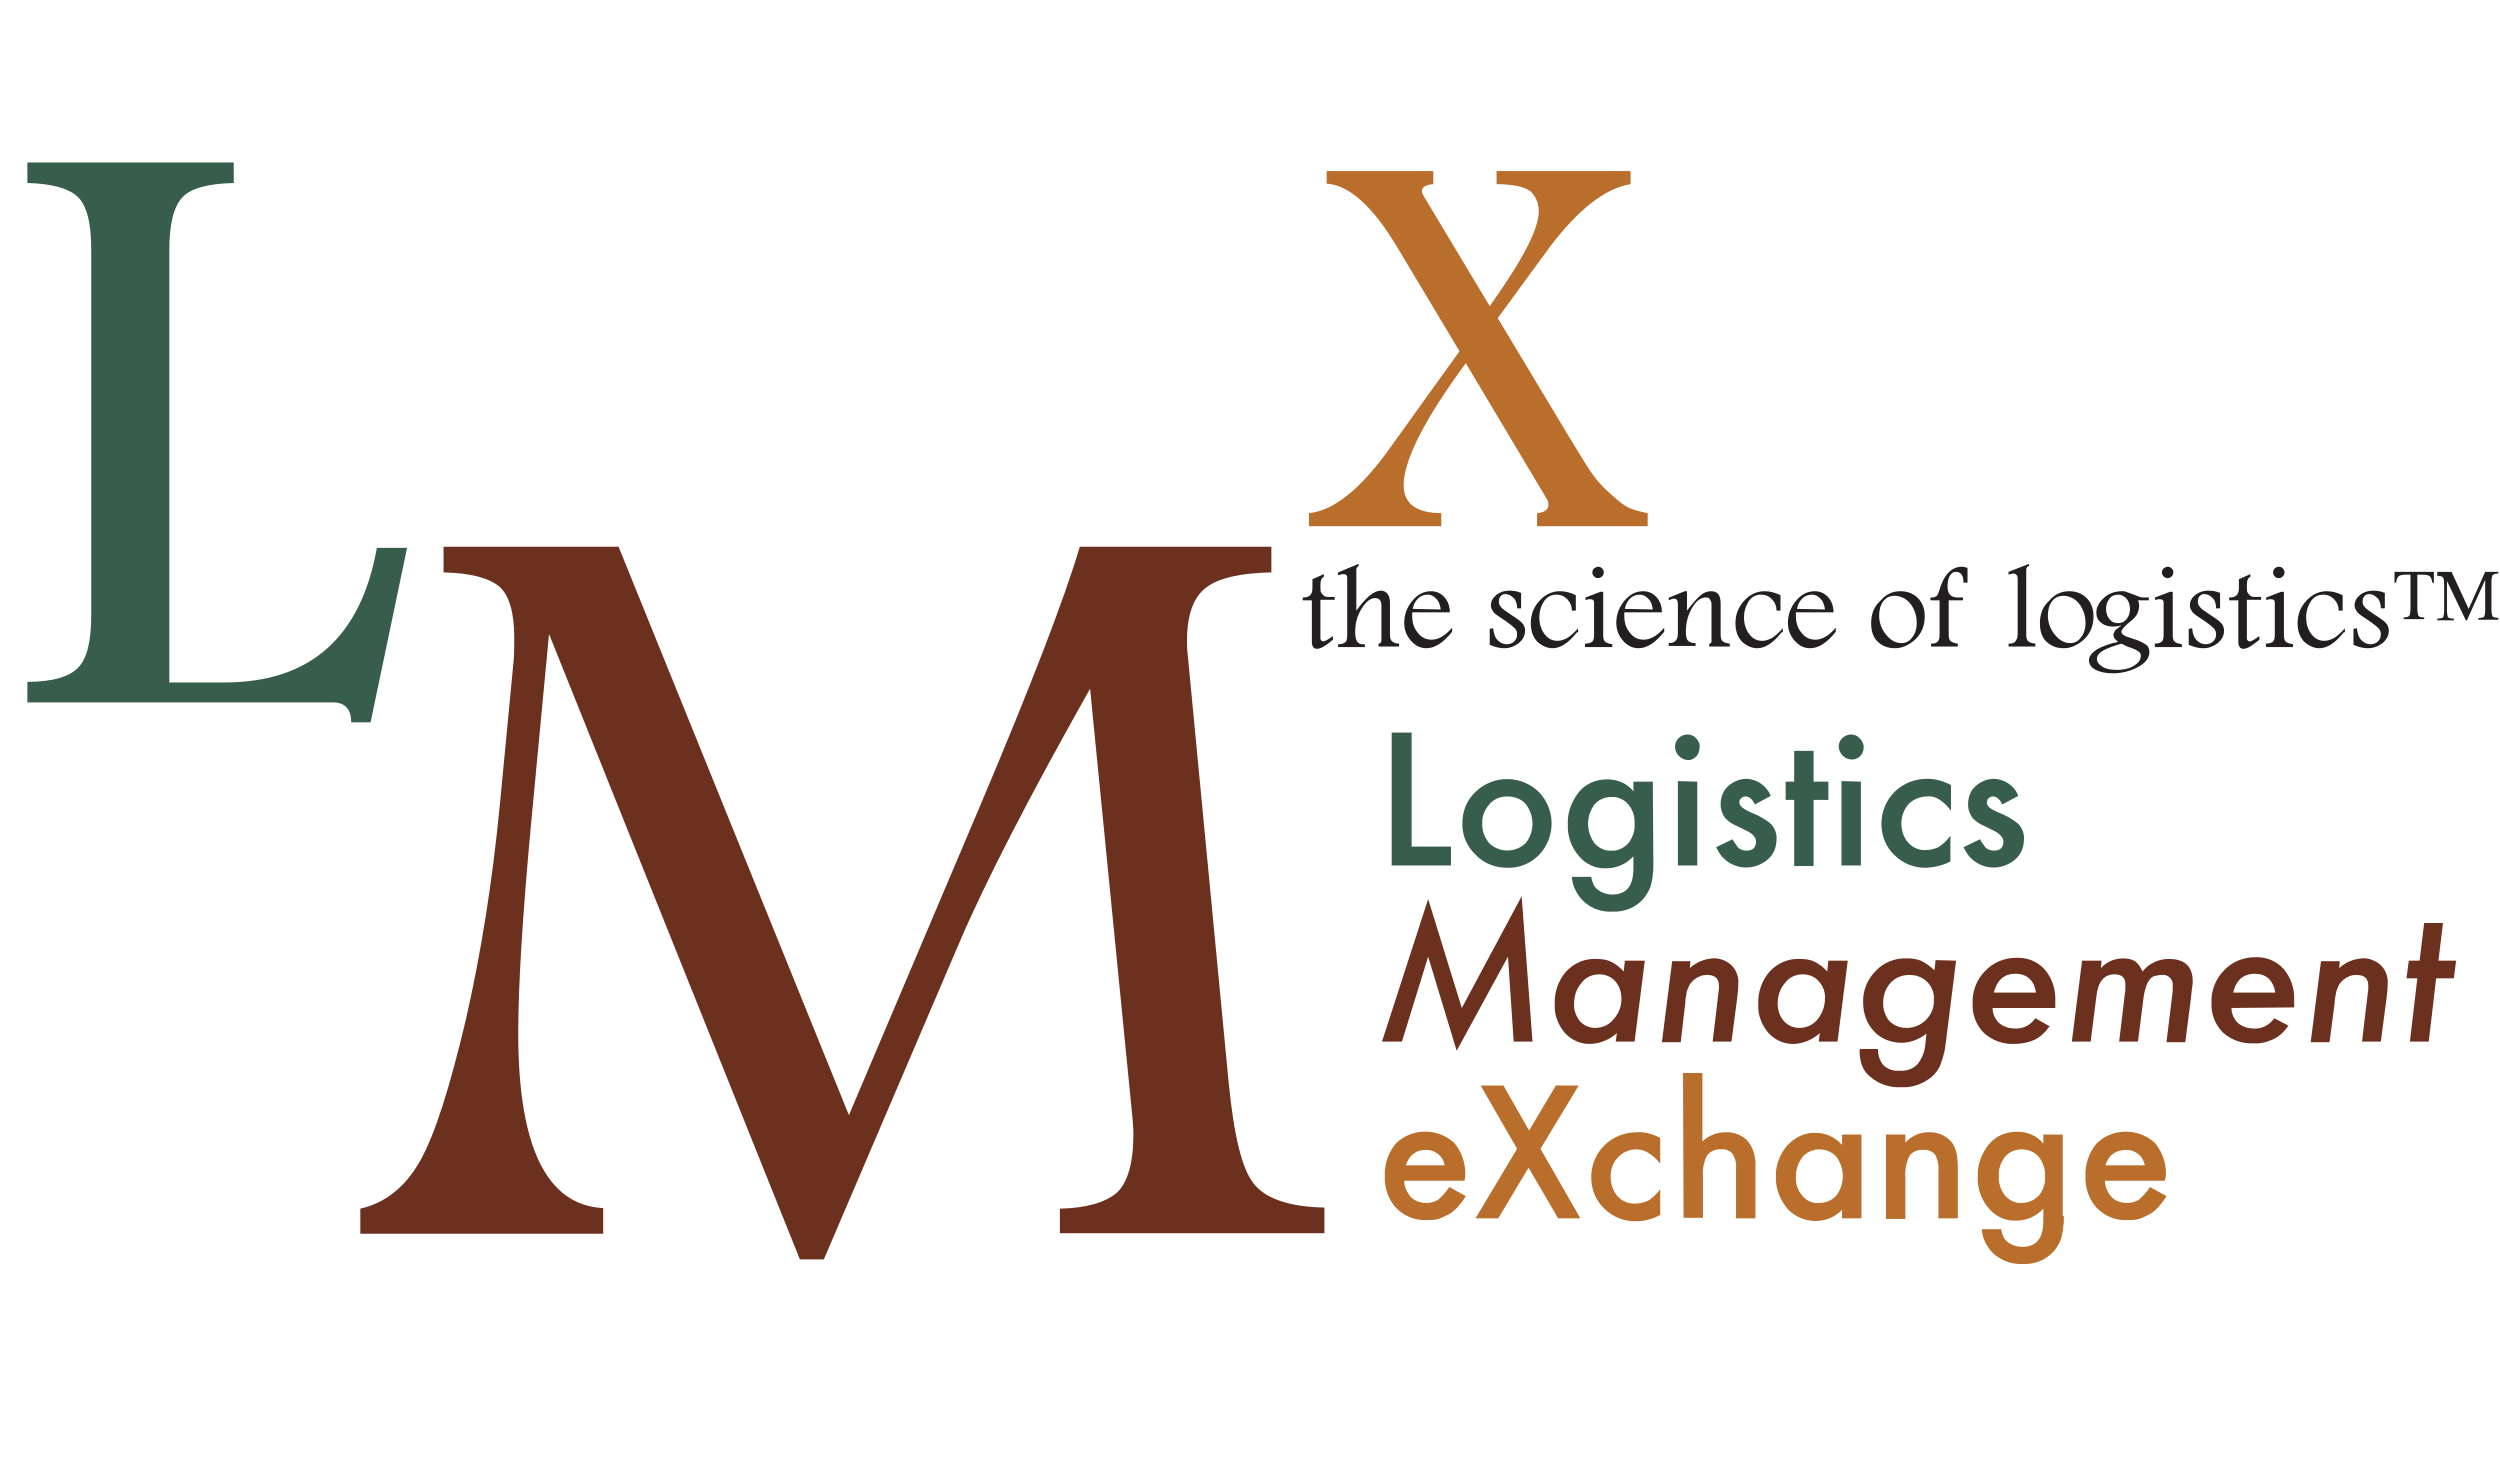
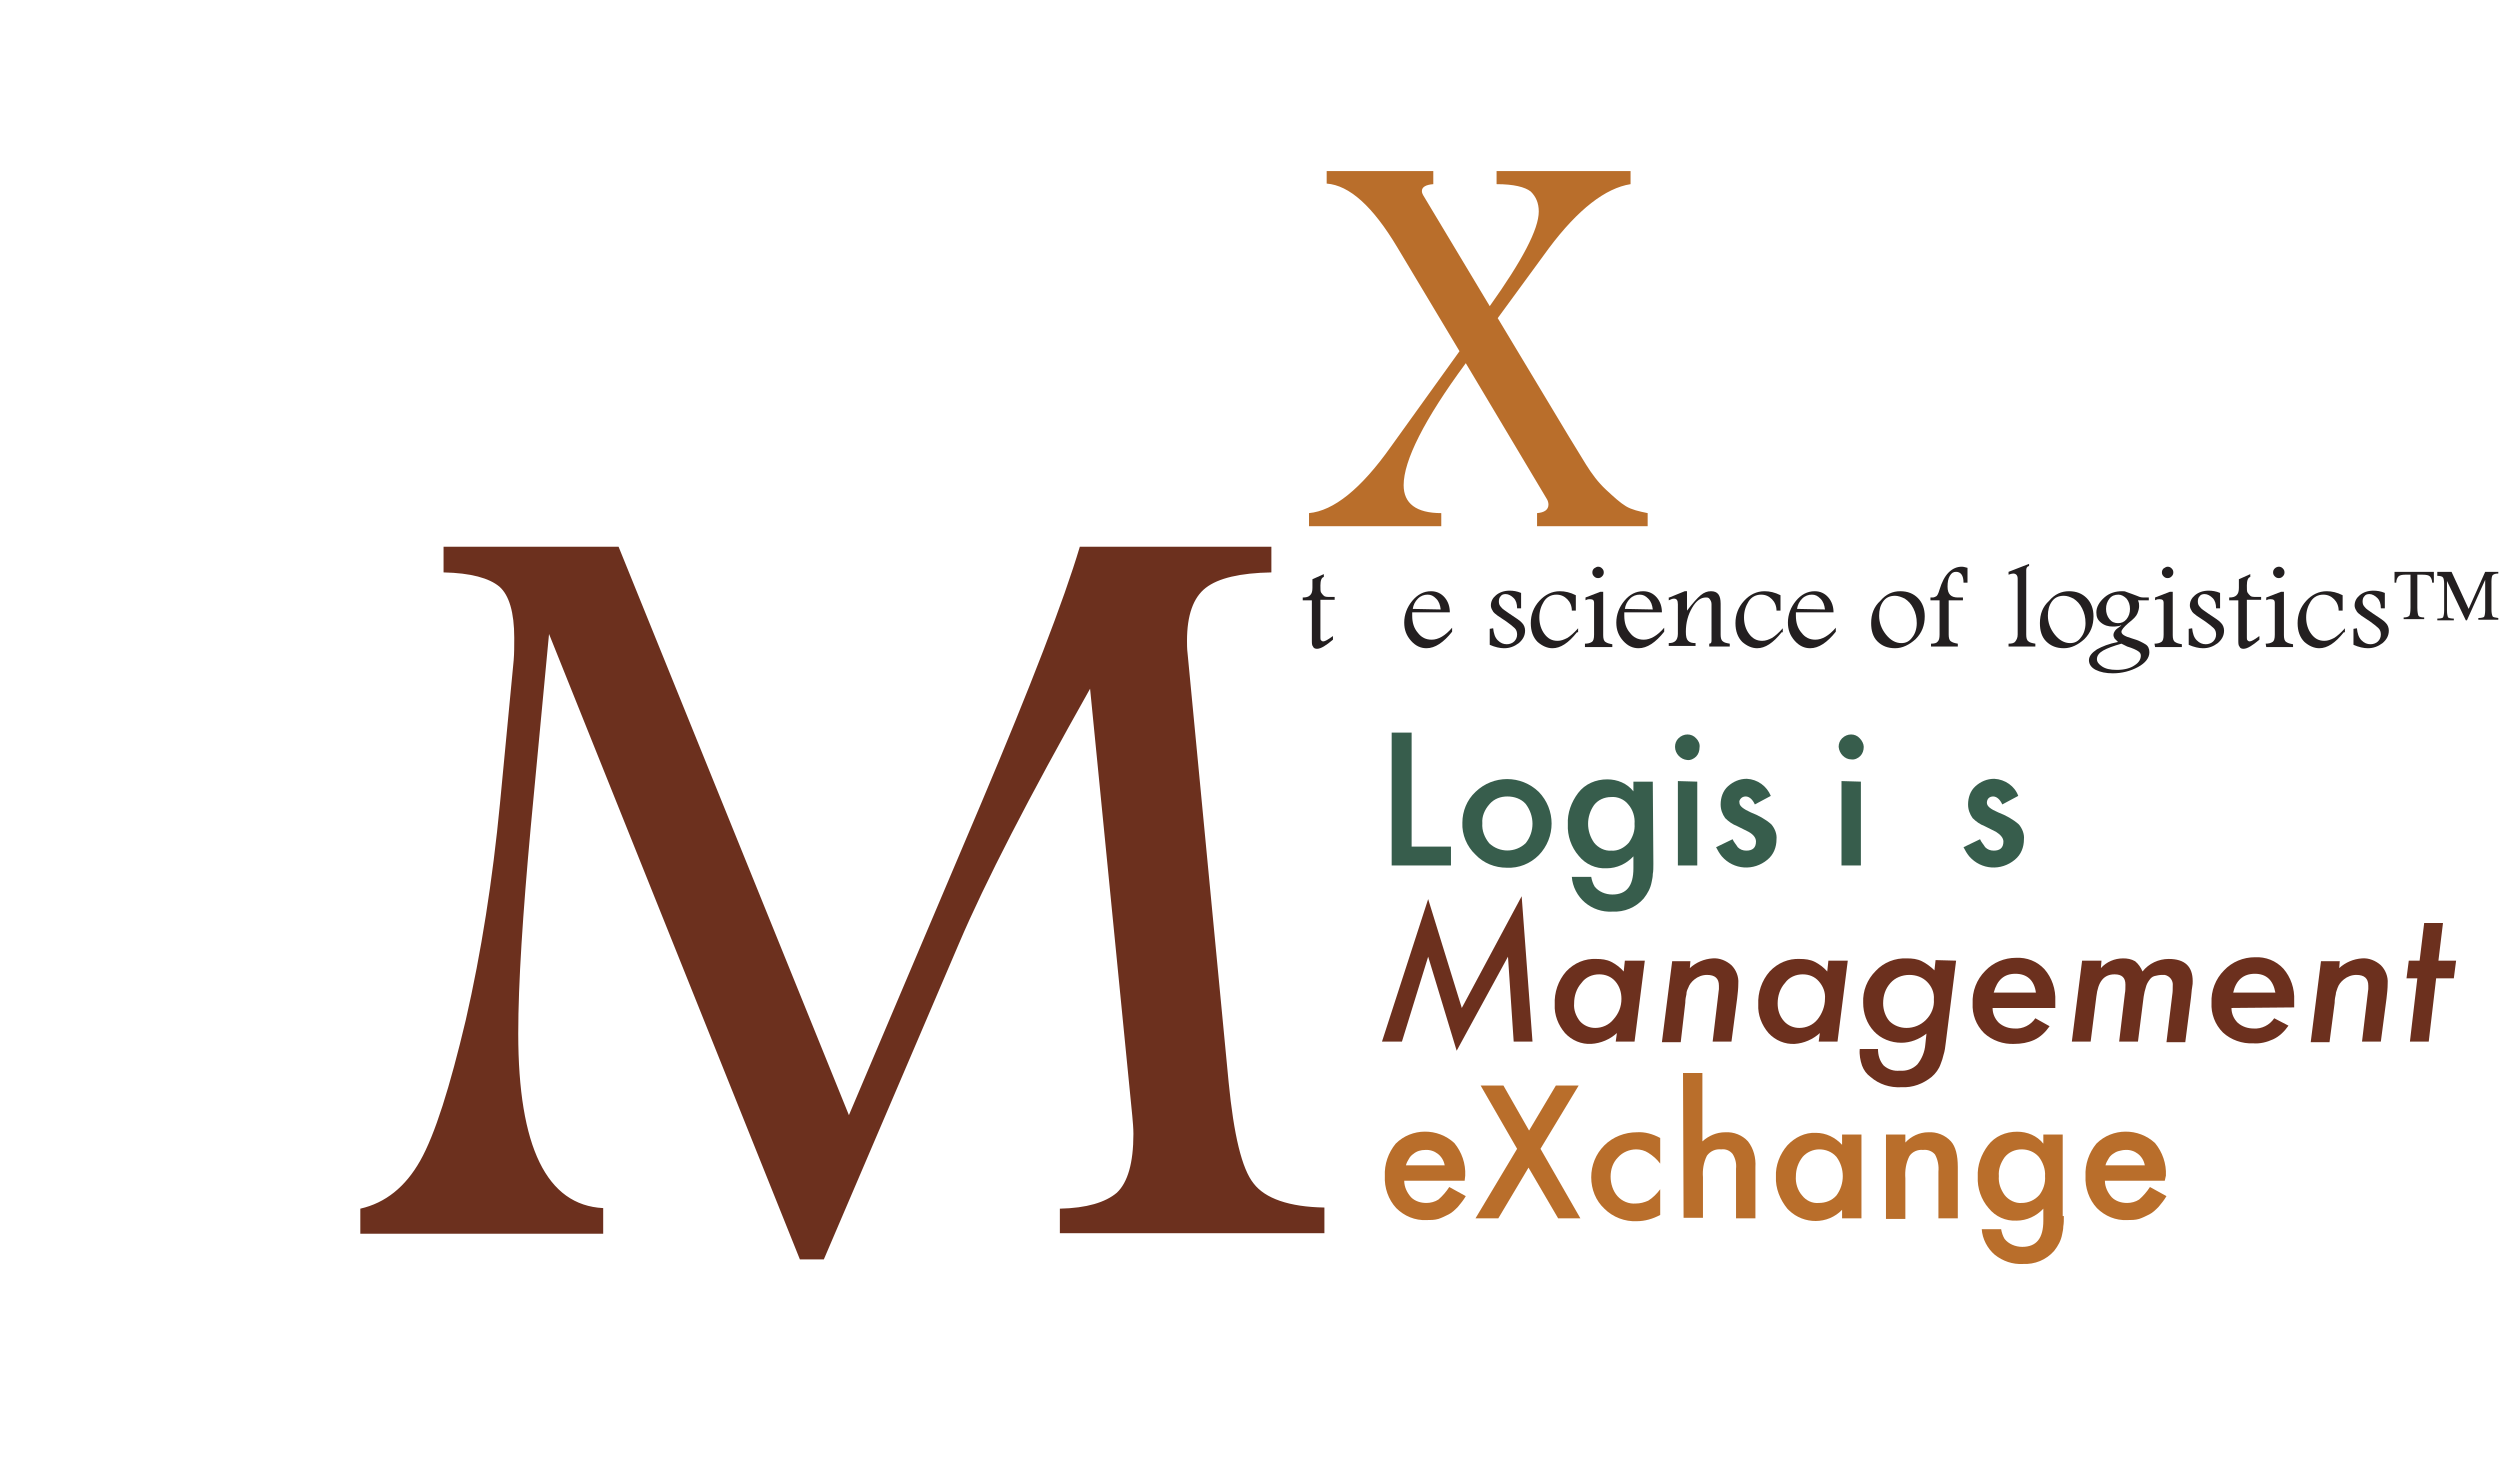
<svg xmlns="http://www.w3.org/2000/svg" version="1.1" id="Layer_1" x="0px" y="0px" viewBox="0 0 438.5 259.9" style="enable-background:new 0 0 438.5 259.9;" xml:space="preserve">
  <style type="text/css">
	.st0{enable-background:new    ;}
	.st1{fill:#375D4C;}
	.st2{fill:#6C301E;}
	.st3{fill:#B96E2B;}
	.st4{fill:#231F20;}
</style>
  <g id="Layer_2_00000037658681424069623360000007862591406945320837_">
    <g id="Layer_1-2">
      <g class="st0">
-         <path class="st1" d="M4.8,28.5H41v3.6c-4.5,0.1-7.5,0.9-9,2.5c-1.5,1.6-2.3,4.6-2.3,9.2v75.9h9.7c15,0,23.9-7.9,26.7-23.6h5.3     l-6.4,30.6h-3.4c0-2.3-1.1-3.5-3.2-3.5H4.8v-3.6c4.4,0,7.4-0.9,8.9-2.5c1.6-1.6,2.3-4.7,2.3-9.2V43.8c0-4.8-0.8-7.9-2.5-9.4     C11.9,33,9,32.2,4.8,32.1V28.5z" />
-       </g>
+         </g>
      <g class="st0">
        <path class="st2" d="M77.6,95.9h30.9l40.4,99.7l23.2-54.7c8.7-20.6,14.5-35.6,17.3-45H223v4.5c-5.5,0.1-9.3,1-11.5,2.7     c-2.2,1.7-3.3,4.8-3.3,9.3c0,0.6,0,1.4,0.1,2.2l7.2,75.2c0.9,9.2,2.3,15.2,4.4,17.8c2,2.6,6.2,4.1,12.4,4.2v4.5h-46.4V212     c4.7-0.1,8-1.1,10-2.8c1.9-1.8,2.9-5.2,2.9-10.3c0-1-0.1-2.1-0.2-3.2l-7.4-74.9c-10.7,19-18.4,33.9-23,44.7l-23.7,55.4h-4.2     L96.3,111.2L93.1,145c-1.4,15.3-2.2,27.4-2.2,36.3c0,19.9,5,30.1,14.9,30.6v4.5H63.2V212c4.4-1,7.9-3.8,10.5-8.4     c2.6-4.6,5.2-12.9,8-24.7c2.7-11.8,4.7-24.5,6-38l2.4-25.1c0.1-1.2,0.1-2.5,0.1-3.9c0-4.5-0.9-7.5-2.6-9c-1.8-1.5-5-2.4-9.8-2.5     V95.9z" />
      </g>
      <g class="st0">
        <path class="st3" d="M232.4,30h19v2.3c-1.3,0.1-2,0.5-2,1.2c0,0.3,0.1,0.5,0.2,0.7l11.7,19.5c5.7-8,8.6-13.5,8.6-16.6     c0-1.5-0.5-2.6-1.4-3.5c-1-0.8-3-1.3-6-1.3V30H286v2.3c-4.4,0.7-9.2,4.4-14.3,11.2l-9,12.3l12.5,20.8l3,4.9     c1,1.6,2.1,3.1,3.5,4.4s2.5,2.3,3.5,2.9s2.3,0.9,3.8,1.2v2.3h-19.4v-2.3c1.3-0.1,2-0.6,2-1.5c0-0.3-0.1-0.7-0.3-1l-14.2-23.8     c-7.3,9.9-10.9,17.1-10.9,21.4c0,3.2,2.2,4.9,6.6,4.9v2.3h-23.2v-2.3c4.3-0.4,9.1-4.2,14.4-11.7l12-16.7l-10.9-18.2     c-4.3-7.2-8.4-10.9-12.4-11.2V30z" />
      </g>
      <g class="st0">
        <path class="st4" d="M232.2,100.7v0.5c-0.4,0.1-0.6,0.6-0.6,1.5c0,0.6,0,1,0.1,1.2s0.3,0.4,0.5,0.6s0.6,0.2,1,0.2h0.9v0.5h-2.5     v6.6c0,0.2,0,0.4,0.1,0.5s0.2,0.2,0.4,0.2c0.3,0,0.8-0.3,1.5-0.8c0.1-0.1,0.1-0.1,0.2-0.1v0.6c-1.2,1-2.1,1.6-2.8,1.6     c-0.3,0-0.6-0.1-0.7-0.4c-0.2-0.2-0.2-0.6-0.2-1.1v-7h-1.6v-0.5c0.6,0,1-0.1,1.3-0.4s0.4-0.7,0.4-1.3v-1.5L232.2,100.7z" />
-         <path class="st4" d="M238.3,98.9v0.4c-0.3,0.1-0.4,0.4-0.4,0.7v7.1c0.8-1.1,1.6-2,2.3-2.6s1.4-0.9,2-0.9c0.5,0,0.9,0.2,1.2,0.6     s0.4,0.9,0.4,1.7v5.4c0,0.6,0.1,1,0.4,1.2c0.2,0.2,0.6,0.4,1.2,0.4v0.5h-3.6v-0.5c0.3,0,0.5-0.2,0.5-0.6v-6.1     c0-0.4-0.1-0.8-0.3-1s-0.5-0.3-0.8-0.3c-0.8,0-1.6,0.6-2.4,1.9s-1.1,2.6-1.1,4.1c0,1.4,0.4,2.1,1.3,2.1h0.4v0.5h-4.7V113     c0.5,0,0.9-0.1,1.2-0.3s0.4-0.6,0.4-1.3v-10.1c0-0.4-0.2-0.6-0.7-0.6c-0.3,0-0.5,0.1-0.9,0.2v-0.5L238.3,98.9z" />
        <path class="st4" d="M254.7,110.8c-1.5,1.9-3,2.9-4.5,2.9c-1,0-1.9-0.4-2.7-1.3s-1.2-1.9-1.2-3.2c0-1.4,0.5-2.7,1.4-3.8     c0.9-1.1,2-1.7,3.3-1.7c1,0,1.8,0.4,2.4,1.1c0.6,0.7,0.9,1.6,0.9,2.6h-6.6c0,0.3,0,0.5,0,0.6c0,1.2,0.3,2.2,1,3     c0.6,0.8,1.4,1.2,2.4,1.2c1.2,0,2.4-0.7,3.6-2.1L254.7,110.8L254.7,110.8z M252.7,106.9c-0.1-0.8-0.3-1.4-0.8-1.9     s-0.9-0.7-1.5-0.7s-1.2,0.2-1.7,0.7s-0.8,1.1-0.9,1.8L252.7,106.9L252.7,106.9z" />
        <path class="st4" d="M261.9,110.2c0.1,0.9,0.3,1.6,0.8,2.1s1,0.7,1.6,0.7c0.5,0,1-0.2,1.3-0.5s0.5-0.7,0.5-1.2     c0-0.4-0.1-0.8-0.4-1.1c-0.3-0.3-0.8-0.7-1.5-1.2c-0.5-0.3-1-0.7-1.5-1c-0.4-0.3-0.8-0.6-0.9-0.9c-0.2-0.3-0.3-0.6-0.3-0.9     c0-0.7,0.3-1.3,0.9-1.8s1.4-0.8,2.4-0.8c0.6,0,1.3,0.1,2,0.4v2.7h-0.7c0-0.8-0.2-1.4-0.6-1.8s-0.9-0.7-1.4-0.7     c-0.4,0-0.7,0.1-0.9,0.4c-0.2,0.2-0.3,0.5-0.3,0.9s0.1,0.7,0.4,1c0.2,0.3,0.7,0.6,1.4,1.1c1.2,0.8,2,1.3,2.3,1.7     c0.3,0.3,0.5,0.8,0.5,1.3c0,0.9-0.4,1.6-1.1,2.2c-0.8,0.6-1.6,0.9-2.6,0.9c-0.7,0-1.6-0.2-2.5-0.6v-2.8L261.9,110.2L261.9,110.2z     " />
        <path class="st4" d="M276.6,110.9c-1.5,1.9-2.9,2.8-4.3,2.8c-0.9,0-1.8-0.4-2.6-1.1c-0.8-0.8-1.2-1.9-1.2-3.3     c0-1.5,0.5-2.8,1.5-3.9s2.2-1.7,3.6-1.7c0.9,0,1.8,0.2,2.8,0.7v2.7h-0.7c0-0.8-0.3-1.5-0.8-2s-1.1-0.8-1.9-0.8     c-0.9,0-1.7,0.4-2.2,1.2c-0.5,0.8-0.8,1.7-0.8,2.8c0,1.1,0.3,2.1,0.9,2.9s1.3,1.2,2.3,1.2c0.6,0,1.1-0.2,1.7-0.5     c0.5-0.3,1.2-0.9,1.9-1.7v0.7H276.6z" />
        <path class="st4" d="M278,112.9c0.5,0,0.9-0.1,1.2-0.3c0.3-0.2,0.4-0.6,0.4-1.3v-5.6c0-0.4-0.2-0.6-0.7-0.6c-0.2,0-0.4,0-0.6,0.1     c-0.1,0-0.2,0.1-0.2,0.1v-0.5l2.6-1h0.5v7.6c0,0.6,0.1,1,0.4,1.2s0.6,0.3,1.2,0.4v0.5H278V112.9z M280.3,99.4     c0.3,0,0.5,0.1,0.7,0.3c0.2,0.2,0.3,0.4,0.3,0.7s-0.1,0.5-0.3,0.7s-0.4,0.3-0.7,0.3c-0.3,0-0.5-0.1-0.7-0.3     c-0.2-0.2-0.3-0.4-0.3-0.7c0-0.3,0.1-0.5,0.3-0.7C279.9,99.5,280.1,99.4,280.3,99.4z" />
        <path class="st4" d="M291.9,110.8c-1.5,1.9-3,2.9-4.5,2.9c-1,0-1.9-0.4-2.7-1.3c-0.8-0.9-1.2-1.9-1.2-3.2c0-1.4,0.5-2.7,1.4-3.8     c0.9-1.1,2-1.7,3.3-1.7c1,0,1.8,0.4,2.4,1.1s0.9,1.6,0.9,2.6h-6.6c0,0.3,0,0.5,0,0.6c0,1.2,0.3,2.2,1,3c0.6,0.8,1.4,1.2,2.4,1.2     c1.2,0,2.4-0.7,3.6-2.1L291.9,110.8L291.9,110.8z M289.9,106.9c-0.1-0.8-0.3-1.4-0.8-1.9s-0.9-0.7-1.5-0.7s-1.2,0.2-1.7,0.7     s-0.8,1.1-0.9,1.8L289.9,106.9L289.9,106.9z" />
        <path class="st4" d="M292.8,104.8l2.7-1.1h0.4v3.4c1-1.3,1.8-2.2,2.4-2.7s1.2-0.7,1.8-0.7c1.2,0,1.7,0.7,1.7,2.2v5.4     c0,0.6,0.1,1,0.4,1.2c0.2,0.2,0.6,0.3,1.2,0.4v0.5h-3.6v-0.5c0.3,0,0.4-0.2,0.4-0.5V106c0-0.4-0.1-0.6-0.3-0.9s-0.4-0.3-0.7-0.3     c-0.9,0-1.7,0.6-2.4,1.8c-0.7,1.2-1.1,2.6-1.1,4.2c0,0.8,0.1,1.3,0.4,1.6s0.7,0.4,1.3,0.4v0.5h-4.7v-0.5c0.5,0,0.9-0.1,1.2-0.4     c0.2-0.2,0.4-0.6,0.4-1.2V106c0-0.7-0.2-1-0.7-1c-0.2,0-0.5,0.1-0.9,0.3v-0.5H292.8z" />
        <path class="st4" d="M312.5,110.9c-1.5,1.9-2.9,2.8-4.3,2.8c-0.9,0-1.8-0.4-2.6-1.1c-0.8-0.8-1.2-1.9-1.2-3.3     c0-1.5,0.5-2.8,1.5-3.9s2.2-1.7,3.6-1.7c0.9,0,1.8,0.2,2.8,0.7v2.7h-0.7c0-0.8-0.3-1.5-0.8-2s-1.1-0.8-1.9-0.8     c-0.9,0-1.7,0.4-2.2,1.2c-0.5,0.8-0.8,1.7-0.8,2.8c0,1.1,0.3,2.1,0.9,2.9s1.3,1.2,2.3,1.2c0.6,0,1.1-0.2,1.7-0.5     c0.5-0.3,1.2-0.9,1.9-1.7v0.7H312.5z" />
        <path class="st4" d="M322,110.8c-1.5,1.9-3,2.9-4.5,2.9c-1,0-1.9-0.4-2.7-1.3c-0.8-0.9-1.2-1.9-1.2-3.2c0-1.4,0.5-2.7,1.4-3.8     c0.9-1.1,2-1.7,3.3-1.7c1,0,1.8,0.4,2.4,1.1s0.9,1.6,0.9,2.6H315c0,0.3,0,0.5,0,0.6c0,1.2,0.3,2.2,1,3c0.6,0.8,1.4,1.2,2.4,1.2     c1.2,0,2.4-0.7,3.6-2.1L322,110.8L322,110.8z M320.1,106.9c-0.1-0.8-0.3-1.4-0.8-1.9s-0.9-0.7-1.5-0.7s-1.2,0.2-1.7,0.7     s-0.8,1.1-0.9,1.8L320.1,106.9L320.1,106.9z" />
        <path class="st4" d="M333.3,103.7c1.3,0,2.3,0.4,3.1,1.2c0.8,0.8,1.2,1.9,1.2,3.2c0,1.6-0.5,2.9-1.6,4c-1.1,1-2.3,1.6-3.6,1.6     s-2.3-0.4-3.1-1.2c-0.8-0.8-1.1-1.9-1.1-3.2c0-1.6,0.5-2.9,1.6-3.9C330.8,104.2,332,103.7,333.3,103.7z M332.4,104.5     c-0.9,0-1.6,0.3-2.1,1s-0.7,1.5-0.7,2.5c0,1.2,0.4,2.3,1.2,3.3c0.8,1,1.7,1.5,2.7,1.5c0.8,0,1.4-0.3,1.9-1     c0.5-0.6,0.8-1.5,0.8-2.5s-0.2-1.8-0.6-2.6c-0.4-0.8-0.9-1.3-1.5-1.7C333.5,104.7,332.9,104.5,332.4,104.5z" />
      </g>
      <g class="st0">
        <path class="st4" d="M338.5,104.8h0.5c0.2,0,0.4-0.1,0.6-0.2c0.2-0.1,0.4-0.5,0.6-1.2c0.4-1.3,0.9-2.3,1.6-3s1.5-1,2.3-1     c0.3,0,0.6,0.1,1,0.2v2.6h-0.7c0-1.3-0.5-1.9-1.3-1.9c-0.5,0-0.8,0.2-1.1,0.7c-0.3,0.5-0.4,1.1-0.4,1.9c0,1.3,0.6,1.9,1.8,1.9     h0.9v0.5h-2.5v6c0,0.6,0.1,1,0.4,1.2c0.3,0.2,0.6,0.3,1.2,0.4v0.5h-4.7v-0.5c0.6,0,1-0.1,1.2-0.4c0.2-0.2,0.3-0.6,0.3-1.2v-6     h-1.6V104.8z" />
      </g>
      <g class="st0">
        <path class="st4" d="M355.8,99.3c-0.3,0.1-0.4,0.4-0.4,0.7v11.3c0,0.6,0.1,1,0.4,1.2c0.2,0.2,0.6,0.3,1.2,0.4v0.5h-4.7v-0.5     c0.6,0,1-0.1,1.2-0.4s0.4-0.6,0.4-1.2v-9.8c0-0.6-0.3-0.9-0.8-0.9c-0.2,0-0.5,0.1-0.8,0.2v-0.5l3.6-1.4V99.3z" />
      </g>
      <g class="st0">
        <path class="st4" d="M362.9,103.7c1.3,0,2.3,0.4,3.1,1.2c0.8,0.8,1.2,1.9,1.2,3.2c0,1.6-0.5,2.9-1.6,4c-1.1,1-2.3,1.6-3.6,1.6     s-2.3-0.4-3.1-1.2c-0.8-0.8-1.1-1.9-1.1-3.2c0-1.6,0.5-2.9,1.6-3.9C360.4,104.2,361.6,103.7,362.9,103.7z M362,104.5     c-0.9,0-1.6,0.3-2.1,1c-0.5,0.7-0.7,1.5-0.7,2.5c0,1.2,0.4,2.3,1.2,3.3c0.8,1,1.7,1.5,2.7,1.5c0.8,0,1.4-0.3,1.9-1     c0.5-0.6,0.8-1.5,0.8-2.5c0-1-0.2-1.8-0.6-2.6c-0.4-0.8-0.9-1.3-1.5-1.7C363.1,104.7,362.6,104.5,362,104.5z" />
      </g>
      <g class="st0">
        <path class="st4" d="M372.1,109.7c-0.1,0-0.2,0-0.4,0.1c-0.5,0.1-0.9,0.1-1.1,0.1c-0.8,0-1.5-0.2-2.1-0.7s-0.8-1-0.8-1.8     c0-0.9,0.5-1.8,1.4-2.6c0.9-0.8,2-1.1,3.1-1.1c0.3,0,0.5,0,0.7,0.1s0.6,0.2,1.1,0.4c0.6,0.2,1,0.4,1.3,0.5s0.6,0.1,0.9,0.1h0.7     v0.5H375c0.2,0.4,0.2,0.7,0.2,1c0,0.4-0.1,0.8-0.3,1.3s-0.7,1-1.6,1.7c-0.8,0.7-1.2,1.2-1.2,1.5c0,0.2,0.1,0.4,0.4,0.6     s0.8,0.4,1.5,0.6c1.1,0.3,1.8,0.7,2.3,1s0.7,0.8,0.7,1.4c0,1-0.7,1.9-2,2.6s-2.8,1.1-4.4,1.1c-1.2,0-2.2-0.2-3-0.6     s-1.2-1-1.2-1.7s0.5-1.3,1.4-1.9c0.9-0.5,2.1-1,3.7-1.3c-0.2-0.2-0.4-0.4-0.6-0.6c-0.1-0.2-0.2-0.4-0.2-0.6     c0-0.3,0.1-0.5,0.3-0.8S371.6,110.1,372.1,109.7z M372.1,112.9c-1.4,0.4-2.5,0.8-3.2,1.2c-0.7,0.4-1.1,0.9-1.1,1.5     c0,0.5,0.3,0.9,0.9,1.3s1.4,0.6,2.6,0.6c1.3,0,2.4-0.3,3.1-0.8c0.8-0.5,1.1-1.1,1.1-1.7c0-0.4-0.2-0.6-0.5-0.8     c-0.3-0.2-0.9-0.5-1.9-0.8L372.1,112.9z M371.6,104.3c-0.7,0-1.2,0.2-1.6,0.7s-0.6,1.1-0.6,1.8c0,0.7,0.2,1.3,0.6,1.8     s0.9,0.7,1.5,0.7s1.1-0.2,1.5-0.7s0.6-1.1,0.6-1.8c0-0.7-0.2-1.3-0.6-1.8C372.6,104.6,372.1,104.3,371.6,104.3z" />
        <path class="st4" d="M377.9,112.9c0.5,0,0.9-0.1,1.2-0.3c0.3-0.2,0.4-0.6,0.4-1.3v-5.6c0-0.4-0.2-0.6-0.7-0.6     c-0.2,0-0.4,0-0.6,0.1c-0.1,0-0.2,0.1-0.2,0.1v-0.5l2.6-1h0.5v7.6c0,0.6,0.1,1,0.4,1.2s0.6,0.3,1.2,0.4v0.5H378L377.9,112.9     L377.9,112.9z M380.2,99.4c0.3,0,0.5,0.1,0.7,0.3c0.2,0.2,0.3,0.4,0.3,0.7s-0.1,0.5-0.3,0.7s-0.4,0.3-0.7,0.3     c-0.3,0-0.5-0.1-0.7-0.3c-0.2-0.2-0.3-0.4-0.3-0.7c0-0.3,0.1-0.5,0.3-0.7C379.8,99.5,380,99.4,380.2,99.4z" />
        <path class="st4" d="M384.5,110.2c0.1,0.9,0.3,1.6,0.8,2.1s1,0.7,1.6,0.7c0.5,0,1-0.2,1.3-0.5s0.5-0.7,0.5-1.2     c0-0.4-0.1-0.8-0.4-1.1c-0.3-0.3-0.8-0.7-1.5-1.2c-0.5-0.3-1-0.7-1.5-1c-0.4-0.3-0.8-0.6-0.9-0.9c-0.2-0.3-0.3-0.6-0.3-0.9     c0-0.7,0.3-1.3,0.9-1.8s1.4-0.8,2.4-0.8c0.6,0,1.3,0.1,2,0.4v2.7h-0.7c0-0.8-0.2-1.4-0.6-1.8s-0.9-0.7-1.4-0.7     c-0.4,0-0.7,0.1-0.9,0.4c-0.2,0.2-0.3,0.5-0.3,0.9s0.1,0.7,0.4,1c0.2,0.3,0.7,0.6,1.4,1.1c1.2,0.8,2,1.3,2.3,1.7     c0.3,0.3,0.5,0.8,0.5,1.3c0,0.9-0.4,1.6-1.1,2.2c-0.8,0.6-1.6,0.9-2.6,0.9c-0.7,0-1.6-0.2-2.5-0.6v-2.8L384.5,110.2L384.5,110.2z     " />
        <path class="st4" d="M394.7,100.7v0.5c-0.4,0.1-0.6,0.6-0.6,1.5c0,0.6,0,1,0.1,1.2s0.3,0.4,0.5,0.6s0.6,0.2,1,0.2h0.9v0.5h-2.5     v6.6c0,0.2,0,0.4,0.1,0.5s0.2,0.2,0.4,0.2c0.3,0,0.8-0.3,1.5-0.8c0.1-0.1,0.1-0.1,0.2-0.1v0.6c-1.2,1-2.1,1.6-2.8,1.6     c-0.3,0-0.6-0.1-0.7-0.4c-0.2-0.2-0.2-0.6-0.2-1.1v-7H391v-0.5c0.6,0,1-0.1,1.3-0.4s0.4-0.7,0.4-1.3v-1.5L394.7,100.7z" />
        <path class="st4" d="M397.4,112.9c0.5,0,0.9-0.1,1.2-0.3c0.3-0.2,0.4-0.6,0.4-1.3v-5.6c0-0.4-0.2-0.6-0.7-0.6     c-0.2,0-0.4,0-0.6,0.1c-0.1,0-0.2,0.1-0.2,0.1v-0.5l2.6-1h0.5v7.6c0,0.6,0.1,1,0.4,1.2s0.6,0.3,1.2,0.4v0.5h-4.7L397.4,112.9     L397.4,112.9z M399.7,99.4c0.3,0,0.5,0.1,0.7,0.3c0.2,0.2,0.3,0.4,0.3,0.7s-0.1,0.5-0.3,0.7s-0.4,0.3-0.7,0.3     c-0.3,0-0.5-0.1-0.7-0.3c-0.2-0.2-0.3-0.4-0.3-0.7c0-0.3,0.1-0.5,0.3-0.7C399.2,99.5,399.5,99.4,399.7,99.4z" />
        <path class="st4" d="M411.1,110.9c-1.5,1.9-2.9,2.8-4.3,2.8c-0.9,0-1.8-0.4-2.6-1.1c-0.8-0.8-1.2-1.9-1.2-3.3     c0-1.5,0.5-2.8,1.5-3.9s2.2-1.7,3.6-1.7c0.9,0,1.8,0.2,2.8,0.7v2.7h-0.7c0-0.8-0.3-1.5-0.8-2s-1.1-0.8-1.9-0.8     c-0.9,0-1.7,0.4-2.2,1.2c-0.5,0.8-0.8,1.7-0.8,2.8c0,1.1,0.3,2.1,0.9,2.9s1.3,1.2,2.3,1.2c0.6,0,1.1-0.2,1.7-0.5     c0.5-0.3,1.2-0.9,1.9-1.7v0.7H411.1z" />
        <path class="st4" d="M413.4,110.2c0.1,0.9,0.3,1.6,0.8,2.1s1,0.7,1.6,0.7c0.5,0,1-0.2,1.3-0.5s0.5-0.7,0.5-1.2     c0-0.4-0.1-0.8-0.4-1.1c-0.3-0.3-0.8-0.7-1.5-1.2c-0.5-0.3-1-0.7-1.5-1c-0.4-0.3-0.8-0.6-0.9-0.9c-0.2-0.3-0.3-0.6-0.3-0.9     c0-0.7,0.3-1.3,0.9-1.8s1.4-0.8,2.4-0.8c0.6,0,1.3,0.1,2,0.4v2.7h-0.7c0-0.8-0.2-1.4-0.6-1.8s-0.9-0.7-1.4-0.7     c-0.4,0-0.7,0.1-0.9,0.4c-0.2,0.2-0.3,0.5-0.3,0.9s0.1,0.7,0.4,1c0.2,0.3,0.7,0.6,1.4,1.1c1.2,0.8,2,1.3,2.3,1.7     c0.3,0.3,0.5,0.8,0.5,1.3c0,0.9-0.4,1.6-1.1,2.2c-0.8,0.6-1.6,0.9-2.6,0.9c-0.7,0-1.6-0.2-2.5-0.6v-2.8L413.4,110.2L413.4,110.2z     " />
        <path class="st4" d="M421.6,108.6v-0.3c0.5,0,0.8-0.1,1-0.3c0.1-0.2,0.2-0.6,0.2-1.4v-5.8h-0.9c-0.6,0-1,0.1-1.2,0.3     c-0.2,0.2-0.4,0.6-0.4,1.1H420v-1.9h6.9v1.9h-0.3c0-0.5-0.2-0.9-0.4-1.1c-0.2-0.2-0.6-0.3-1.3-0.3H424v5.8c0,0.7,0.1,1.2,0.2,1.4     c0.1,0.2,0.5,0.3,1,0.3v0.3H421.6z M427.6,100.3h2.4l3,6.5l2.9-6.5h2.3v0.3c-0.5,0-0.8,0.1-1,0.3c-0.1,0.1-0.2,0.5-0.2,1.1v4.9     c0,0.6,0.1,1,0.2,1.2s0.5,0.2,1,0.3v0.3h-3.5v-0.3c0.5,0,0.9-0.1,1-0.2s0.2-0.6,0.2-1.2v-5.3l-3.2,7.1h-0.2l-3.3-6.9v5.2     c0,0.6,0.1,1,0.2,1.2c0.1,0.1,0.5,0.2,1,0.2v0.3h-2.9v-0.3c0.6,0,0.9-0.1,1-0.2c0.1-0.2,0.2-0.6,0.2-1.2v-4.7     c0-0.6-0.1-1-0.2-1.1c-0.1-0.2-0.5-0.3-1-0.3v-0.7H427.6z" />
      </g>
      <path class="st1" d="M247.6,128.5v20h6.9v3.3h-10.4v-23.3H247.6z" />
      <path class="st1" d="M256.5,144.3c0-2,0.8-4,2.3-5.4c3.1-3,8-3,11.1,0c3,3.1,3,8,0,11.1c-1.5,1.5-3.5,2.3-5.6,2.2    c-2.1,0-4.1-0.8-5.5-2.3C257.3,148.5,256.4,146.4,256.5,144.3z M260,144.4c-0.1,1.3,0.4,2.5,1.2,3.5c1.8,1.7,4.6,1.7,6.4,0    c1.6-2,1.6-4.8,0-6.9c-0.8-0.9-2-1.3-3.2-1.3s-2.3,0.4-3.1,1.3C260.4,142,259.9,143.2,260,144.4L260,144.4z" />
      <path class="st1" d="M290,151.5c0,0.7,0,1.3-0.1,1.8c0,0.5-0.1,0.9-0.2,1.4c-0.2,1.1-0.7,2-1.4,2.9c-1.4,1.6-3.4,2.4-5.5,2.3    c-1.8,0.1-3.5-0.5-4.8-1.6s-2.2-2.8-2.3-4.5h3.4c0.1,0.6,0.3,1.2,0.6,1.7c0.7,0.9,1.9,1.4,3.1,1.4c2.5,0,3.7-1.5,3.7-4.6v-2.1    c-1.2,1.3-2.9,2.1-4.7,2.1c-1.9,0.1-3.7-0.7-4.9-2.2c-1.3-1.5-2-3.5-1.9-5.5c-0.1-2,0.6-3.9,1.8-5.5c1.2-1.6,3.1-2.4,5.1-2.4    c1.8,0,3.5,0.7,4.6,2.1v-1.7h3.4L290,151.5L290,151.5z M286.7,144.5c0.1-1.2-0.3-2.5-1.1-3.4c-0.7-0.9-1.9-1.4-3-1.3    c-1.2,0-2.3,0.5-3,1.4c-1.4,2-1.4,4.6,0,6.6c0.7,0.9,1.9,1.5,3,1.4c1.2,0.1,2.3-0.5,3.1-1.4C286.4,146.8,286.8,145.7,286.7,144.5    L286.7,144.5z" />
      <path class="st1" d="M293.8,131c0-0.6,0.2-1.1,0.6-1.5c0.9-0.9,2.3-0.9,3.1,0l0,0c0.4,0.4,0.7,1,0.6,1.6c0,0.6-0.2,1.2-0.6,1.6    c-0.4,0.4-1,0.7-1.6,0.6C294.8,133.2,293.8,132.2,293.8,131L293.8,131z M297.7,137.1v14.7h-3.4V137L297.7,137.1z" />
      <path class="st1" d="M310.6,139.6l-2.8,1.5c-0.4-0.9-1-1.4-1.6-1.4c-0.3,0-0.6,0.1-0.8,0.3c-0.2,0.2-0.4,0.5-0.3,0.8    c0,0.6,0.7,1.1,2,1.7c1.3,0.5,2.6,1.2,3.6,2.1c0.6,0.7,1,1.7,0.9,2.6c0,1.4-0.5,2.7-1.6,3.6c-2.4,2-5.9,1.8-8-0.6    c-0.4-0.5-0.7-1-1-1.6l2.9-1.4c0.2,0.5,0.6,0.9,0.9,1.4c0.4,0.4,0.9,0.6,1.5,0.6c1.1,0,1.7-0.5,1.7-1.6c0-0.6-0.4-1.2-1.3-1.7    l-1-0.5l-1-0.5c-0.8-0.3-1.5-0.8-2.1-1.4c-0.5-0.7-0.8-1.5-0.8-2.4c0-1.2,0.4-2.4,1.3-3.2s2-1.3,3.3-1.3    C308.3,136.7,309.9,137.9,310.6,139.6z" />
-       <path class="st1" d="M318.1,140.3v11.6h-3.4v-11.6h-1.5v-3.2h1.5v-5.4h3.4v5.4h2.6v3.2H318.1z" />
      <path class="st1" d="M322.5,131c0-0.6,0.2-1.1,0.6-1.5c0.9-0.9,2.3-0.9,3.1,0l0,0c0.4,0.4,0.7,1,0.7,1.5c0,0.6-0.2,1.2-0.6,1.6    c-0.4,0.4-1,0.7-1.6,0.6C323.6,133.2,322.6,132.2,322.5,131C322.6,131,322.6,131,322.5,131L322.5,131z M326.4,137.1v14.7H323V137    L326.4,137.1z" />
-       <path class="st1" d="M342.2,137.7v4.5c-0.6-0.8-1.3-1.5-2.1-2c-0.6-0.4-1.4-0.6-2.1-0.5c-1.2,0-2.4,0.5-3.2,1.3    c-0.8,0.9-1.3,2.1-1.3,3.4c0,1.3,0.4,2.5,1.2,3.4c0.8,0.9,2,1.4,3.1,1.3c0.8,0,1.5-0.2,2.2-0.5c0.8-0.5,1.5-1.2,2.1-2v4.5    c-1.3,0.7-2.7,1-4.1,1.1c-2.1,0.1-4.2-0.7-5.7-2.2c-1.5-1.4-2.3-3.4-2.3-5.5s0.8-4.1,2.3-5.6s3.6-2.3,5.7-2.3    C339.5,136.6,340.9,137,342.2,137.7z" />
      <path class="st1" d="M354,139.6l-2.8,1.5c-0.4-0.9-1-1.4-1.6-1.4c-0.3,0-0.6,0.1-0.8,0.3c-0.2,0.2-0.3,0.5-0.3,0.8    c0,0.6,0.6,1.1,2,1.7c1.3,0.5,2.6,1.2,3.6,2.1c0.6,0.7,1,1.7,0.9,2.6c0,1.4-0.5,2.7-1.6,3.6c-2.4,2-5.9,1.8-8-0.6    c-0.4-0.5-0.7-1-1-1.6l2.9-1.4c0.2,0.5,0.6,0.9,0.9,1.4c0.4,0.4,0.9,0.6,1.5,0.6c1.1,0,1.7-0.5,1.7-1.6c0-0.6-0.5-1.2-1.3-1.7    l-1-0.5l-1-0.5c-0.8-0.3-1.5-0.8-2.1-1.4c-0.5-0.7-0.8-1.5-0.8-2.4c0-1.2,0.4-2.4,1.3-3.2s2-1.3,3.3-1.3    C351.7,136.7,353.4,137.9,354,139.6z" />
      <path class="st2" d="M266.9,157.2l1.9,25.5h-3.3l-1-14.9l-9,16.5l-5-16.5l-4.6,14.9h-3.5l8.1-25l5.9,19.1L266.9,157.2z" />
      <path class="st2" d="M288.5,168.5l-1.8,14.2h-3.3l0.2-1.5c-1.2,1.1-2.8,1.8-4.5,1.9c-1.7,0.1-3.4-0.6-4.6-1.9    c-1.2-1.4-1.9-3.2-1.8-5c-0.1-2.1,0.6-4.2,2-5.8c1.4-1.5,3.3-2.3,5.3-2.2c0.9,0,1.8,0.1,2.6,0.5c0.8,0.4,1.6,1,2.2,1.7l0.2-1.9    H288.5z M284.4,175.2c0-1.1-0.3-2.2-1.1-3.1c-0.7-0.8-1.7-1.2-2.8-1.2c-1.2,0-2.4,0.5-3.1,1.5c-0.9,1-1.3,2.3-1.3,3.6    c-0.1,1.1,0.3,2.2,1,3.1c0.7,0.8,1.7,1.2,2.7,1.2c1.2,0,2.4-0.5,3.2-1.5C283.9,177.8,284.4,176.6,284.4,175.2z" />
      <path class="st2" d="M296.5,168.5l-0.1,1.3c1.1-1,2.5-1.6,4-1.7c1.2-0.1,2.4,0.4,3.3,1.2c0.8,0.8,1.3,2,1.2,3.2    c0,0.9-0.1,1.7-0.2,2.6l-1,7.6h-3.3l1-8.4c0-0.3,0.1-0.6,0.1-0.8s0-0.5,0-0.6c0-1.3-0.7-1.9-2.1-1.9c-0.8,0-1.6,0.3-2.2,0.8    c-0.5,0.4-0.9,0.9-1.1,1.5c-0.2,0.4-0.3,0.7-0.3,1.1c-0.1,0.4-0.2,0.9-0.2,1.5l-0.8,6.9h-3.3l1.8-14.2h3.2V168.5z" />
      <path class="st2" d="M324.1,168.5l-1.8,14.2H319l0.2-1.5c-1.2,1.1-2.8,1.8-4.4,1.9c-1.7,0.1-3.4-0.6-4.6-1.9    c-1.2-1.4-1.9-3.2-1.8-5c-0.1-2.1,0.6-4.2,2-5.8c1.4-1.5,3.3-2.3,5.3-2.2c0.9,0,1.8,0.1,2.6,0.5c0.8,0.4,1.6,1,2.2,1.7l0.2-1.9    H324.1z M320.1,175.2c0.1-1.1-0.3-2.2-1.1-3.1c-0.7-0.8-1.7-1.2-2.8-1.2c-1.2,0-2.4,0.5-3.1,1.5c-0.9,1-1.3,2.3-1.3,3.6    c0,1.1,0.3,2.2,1.1,3.1c0.7,0.8,1.7,1.2,2.7,1.2c1.2,0,2.4-0.5,3.2-1.5C319.6,177.8,320.1,176.5,320.1,175.2z" />
      <path class="st2" d="M343.1,168.5l-1.8,14.3c-0.1,0.9-0.2,1.6-0.4,2.2c-0.1,0.5-0.3,1.1-0.5,1.6c-0.3,0.9-0.9,1.7-1.6,2.3    c-1.5,1.2-3.3,1.9-5.3,1.8c-2,0.1-3.9-0.5-5.4-1.8c-0.7-0.5-1.2-1.2-1.5-2c-0.3-0.9-0.5-1.9-0.4-2.9h3.2c0,1.1,0.3,2.1,1,2.9    c0.8,0.7,1.8,1,2.8,0.9c1.2,0.1,2.3-0.3,3.1-1.1c0.8-1,1.3-2.2,1.4-3.5l0.2-1.9c-1.3,1-2.8,1.6-4.4,1.6c-1.8,0-3.6-0.7-4.8-2    c-1.3-1.4-1.9-3.2-1.9-5c-0.1-2.1,0.7-4.1,2.2-5.6c1.4-1.5,3.4-2.3,5.5-2.2c0.9,0,1.8,0.1,2.6,0.5c0.8,0.4,1.6,1,2.2,1.6l0.2-1.8    L343.1,168.5z M339.2,175.3c0.1-1.2-0.4-2.3-1.2-3.1c-0.8-0.8-1.9-1.2-3.1-1.2c-1.3,0-2.5,0.5-3.3,1.4c-0.9,1-1.3,2.2-1.3,3.6    c0,1.1,0.4,2.3,1.1,3.1c0.8,0.8,1.9,1.2,3,1.2c1.3,0,2.5-0.5,3.4-1.4C338.8,177.9,339.3,176.6,339.2,175.3z" />
      <path class="st2" d="M349.5,176.8c0,1,0.4,1.9,1.1,2.6c0.8,0.7,1.8,1,2.8,1c1.4,0.1,2.8-0.6,3.6-1.8l2.5,1.4    c-0.7,1-1.6,1.9-2.7,2.4s-2.3,0.7-3.5,0.7c-1.9,0.1-3.9-0.6-5.3-1.9c-1.4-1.4-2.1-3.3-2-5.2c-0.1-2.1,0.7-4.2,2.2-5.7    c1.4-1.5,3.4-2.3,5.4-2.3c1.9-0.1,3.7,0.6,5,2c1.3,1.5,2,3.5,1.9,5.6c0,0.2,0,0.6,0,1.2H349.5z M357.1,174.1    c-0.3-2.2-1.6-3.3-3.6-3.3s-3.2,1.1-3.8,3.3H357.1z" />
      <path class="st2" d="M368.6,168.5l-0.1,1.3c1-1.1,2.4-1.7,3.9-1.7c0.7,0,1.4,0.1,2.1,0.5c0.6,0.5,1,1.1,1.3,1.8    c1.1-1.4,2.8-2.2,4.6-2.2c2.8,0,4.2,1.3,4.2,3.9c0,0.3,0,0.6-0.1,1.1s-0.1,1.1-0.2,1.8l-1,7.8H380l1-8.2c0.1-0.6,0.1-1.1,0.1-1.7    c0.1-0.9-0.5-1.7-1.4-1.9c-0.2,0-0.3,0-0.5,0c-0.4,0-0.9,0.1-1.3,0.2c-0.4,0.1-0.7,0.4-0.9,0.7c-0.3,0.4-0.5,0.8-0.6,1.2    c-0.2,0.6-0.3,1.1-0.4,1.7l-1,7.9h-3.3l1-8.4c0.1-0.5,0.1-1,0.1-1.6c0-1.2-0.6-1.8-1.9-1.8c-1.9,0-2.9,1.3-3.2,3.9l-1,7.9h-3.3    l1.8-14.2H368.6z" />
      <path class="st2" d="M391.4,176.8c0,1,0.4,1.9,1.1,2.6c0.8,0.7,1.8,1,2.8,1c1.4,0.1,2.8-0.6,3.6-1.8l2.5,1.3    c-0.7,1-1.6,1.9-2.7,2.4s-2.3,0.8-3.5,0.7c-1.9,0.1-3.9-0.6-5.3-1.9c-1.4-1.4-2.1-3.3-2-5.2c-0.1-2.1,0.7-4.2,2.2-5.7    c1.4-1.5,3.4-2.3,5.4-2.3c1.9-0.1,3.7,0.6,5,2c1.3,1.5,2,3.5,1.9,5.6c0,0.2,0,0.6,0,1.2L391.4,176.8z M399.1,174.1    c-0.4-2.2-1.6-3.3-3.6-3.3s-3.3,1.1-3.8,3.3H399.1z" />
      <path class="st2" d="M410.4,168.5l-0.1,1.3c1.1-1,2.5-1.6,4-1.7c1.2-0.1,2.4,0.4,3.3,1.2c0.8,0.8,1.3,2,1.2,3.2    c0,0.9-0.1,1.7-0.2,2.6l-1,7.6h-3.3l1-8.4c0-0.3,0.1-0.6,0.1-0.8s0-0.5,0-0.6c0-1.3-0.7-1.9-2.1-1.9c-0.8,0-1.6,0.3-2.2,0.8    c-0.5,0.4-0.9,0.9-1.1,1.5c-0.1,0.4-0.3,0.7-0.3,1.1c-0.1,0.4-0.2,0.9-0.2,1.5l-0.9,6.9h-3.3l1.8-14.2h3.3V168.5z" />
      <path class="st2" d="M427.3,171.6l-1.3,11.1h-3.3l1.3-11.1h-1.9l0.4-3.1h1.9l0.8-6.6h3.3l-0.8,6.6h3.1l-0.4,3.1H427.3z" />
      <path class="st3" d="M256.9,207.1h-10.6c0,1.1,0.5,2.1,1.2,2.9c0.7,0.7,1.7,1,2.7,1c0.7,0,1.5-0.2,2.1-0.6    c0.7-0.6,1.4-1.4,1.9-2.2l2.9,1.6c-0.4,0.7-0.9,1.3-1.4,1.9c-0.5,0.5-1,1-1.6,1.3s-1.2,0.6-1.8,0.8c-0.7,0.2-1.4,0.2-2.1,0.2    c-2,0.1-3.9-0.7-5.3-2.1c-1.4-1.5-2.1-3.6-2-5.6c-0.1-2.1,0.6-4.1,1.9-5.7c2.8-2.8,7.4-2.8,10.3-0.1c1.3,1.6,2,3.6,1.9,5.7    L256.9,207.1z M253.4,204.4c-0.3-1.7-1.8-2.8-3.4-2.7c-0.8,0-1.5,0.2-2.1,0.7c-0.3,0.2-0.6,0.5-0.8,0.9c-0.2,0.3-0.4,0.7-0.5,1.1    H253.4z" />
      <path class="st3" d="M266.1,201.5l-6.4-11.1h4l4.5,7.9l4.7-7.9h4l-6.7,11.1l7,12.2h-3.9l-5.2-8.9l-5.3,8.9h-4L266.1,201.5z" />
      <path class="st3" d="M291.2,199.6v4.5c-0.6-0.8-1.3-1.4-2.1-1.9c-0.6-0.4-1.4-0.6-2.1-0.6c-1.2,0-2.4,0.5-3.2,1.4    c-0.9,0.9-1.3,2.1-1.3,3.4c0,1.2,0.4,2.5,1.2,3.4c0.8,0.9,2,1.4,3.2,1.3c0.8,0,1.5-0.2,2.2-0.5c0.8-0.5,1.5-1.2,2.1-2v4.5    c-1.3,0.7-2.7,1.1-4.1,1.1c-2.1,0.1-4.2-0.7-5.7-2.2c-1.5-1.4-2.3-3.4-2.3-5.5s0.8-4.1,2.3-5.6s3.6-2.3,5.7-2.3    C288.5,198.5,289.9,198.9,291.2,199.6z" />
      <path class="st3" d="M295.2,188.2h3.4v12c1.1-1,2.5-1.6,4-1.6c1.5-0.1,3,0.5,4,1.6c1,1.3,1.4,2.9,1.3,4.5v9h-3.4V205    c0.1-0.9-0.1-1.8-0.6-2.6c-0.5-0.6-1.2-0.9-2-0.8c-1-0.1-1.9,0.3-2.5,1.1c-0.6,1.2-0.8,2.5-0.7,3.8v7.1h-3.4L295.2,188.2z" />
      <path class="st3" d="M323.1,199h3.4v14.7h-3.4v-1.5c-2.5,2.6-6.7,2.6-9.3,0.1c-0.1-0.1-0.2-0.2-0.3-0.3c-1.3-1.6-2.1-3.6-2-5.6    c-0.1-2,0.7-4,2-5.5c1.3-1.4,3.1-2.3,5-2.2c1.8,0,3.4,0.8,4.6,2.1L323.1,199z M315,206.3c-0.1,1.2,0.3,2.5,1.1,3.4    c0.7,0.9,1.8,1.4,2.9,1.3c1.2,0,2.3-0.4,3.1-1.3c1.5-2,1.5-4.8,0-6.8c-0.8-0.9-1.9-1.3-3-1.3s-2.2,0.5-2.9,1.3    C315.4,203.9,315,205.1,315,206.3z" />
      <path class="st3" d="M330.8,199h3.4v1.4c1-1.1,2.5-1.8,4-1.8c1.5-0.1,3,0.5,4,1.6c0.8,0.9,1.2,2.4,1.2,4.5v9H340v-8.2    c0.1-1-0.1-2.1-0.6-3c-0.5-0.6-1.3-0.9-2.1-0.8c-0.9-0.1-1.9,0.3-2.4,1.1c-0.6,1.2-0.8,2.5-0.7,3.9v7.1h-3.4V199z" />
      <path class="st3" d="M362,213.3c0,0.7,0,1.3-0.1,1.8c0,0.5-0.1,0.9-0.2,1.4c-0.2,1.1-0.7,2-1.4,2.9c-1.4,1.6-3.4,2.4-5.5,2.3    c-1.8,0.1-3.5-0.5-4.9-1.6c-1.3-1.1-2.2-2.8-2.3-4.5h3.4c0.1,0.6,0.3,1.2,0.6,1.7c0.7,0.9,1.9,1.4,3.1,1.4c2.5,0,3.7-1.5,3.7-4.6    V212c-1.2,1.3-2.9,2.1-4.7,2.1c-1.9,0.1-3.7-0.7-4.9-2.2c-1.3-1.5-2-3.5-1.9-5.5c-0.1-2,0.6-3.9,1.8-5.5c1.2-1.6,3.1-2.4,5.1-2.4    c1.8,0,3.5,0.7,4.6,2.1V199h3.4v14.3H362z M358.7,206.3c0.1-1.2-0.4-2.5-1.1-3.4c-0.8-0.9-1.9-1.3-3-1.3c-1.2,0-2.3,0.5-3,1.4    c-0.7,1-1.1,2.1-1,3.3c-0.1,1.2,0.3,2.3,1,3.3c0.7,0.9,1.9,1.5,3,1.4c1.2,0,2.3-0.5,3.1-1.4C358.4,208.7,358.8,207.5,358.7,206.3    L358.7,206.3z" />
      <path class="st3" d="M379.7,207.1h-10.5c0,1.1,0.5,2.1,1.2,2.9c0.7,0.7,1.7,1,2.7,1c0.7,0,1.5-0.2,2.1-0.6    c0.7-0.6,1.4-1.4,1.9-2.2l2.9,1.6c-0.4,0.7-0.9,1.3-1.4,1.9c-0.5,0.5-1,1-1.6,1.3s-1.2,0.6-1.8,0.8c-0.7,0.2-1.4,0.2-2.1,0.2    c-2,0.1-3.9-0.7-5.3-2.1c-1.4-1.5-2.1-3.6-2-5.6c-0.1-2.1,0.6-4.1,1.9-5.7c2.8-2.8,7.4-2.8,10.3-0.1c1.3,1.6,2,3.6,1.9,5.7    L379.7,207.1z M376.2,204.4c-0.3-1.7-1.8-2.8-3.4-2.7c-0.4,0-0.8,0.1-1.2,0.2c-0.4,0.1-0.7,0.3-1,0.5s-0.6,0.5-0.8,0.9    c-0.2,0.3-0.4,0.7-0.5,1.1H376.2z" />
    </g>
  </g>
</svg>